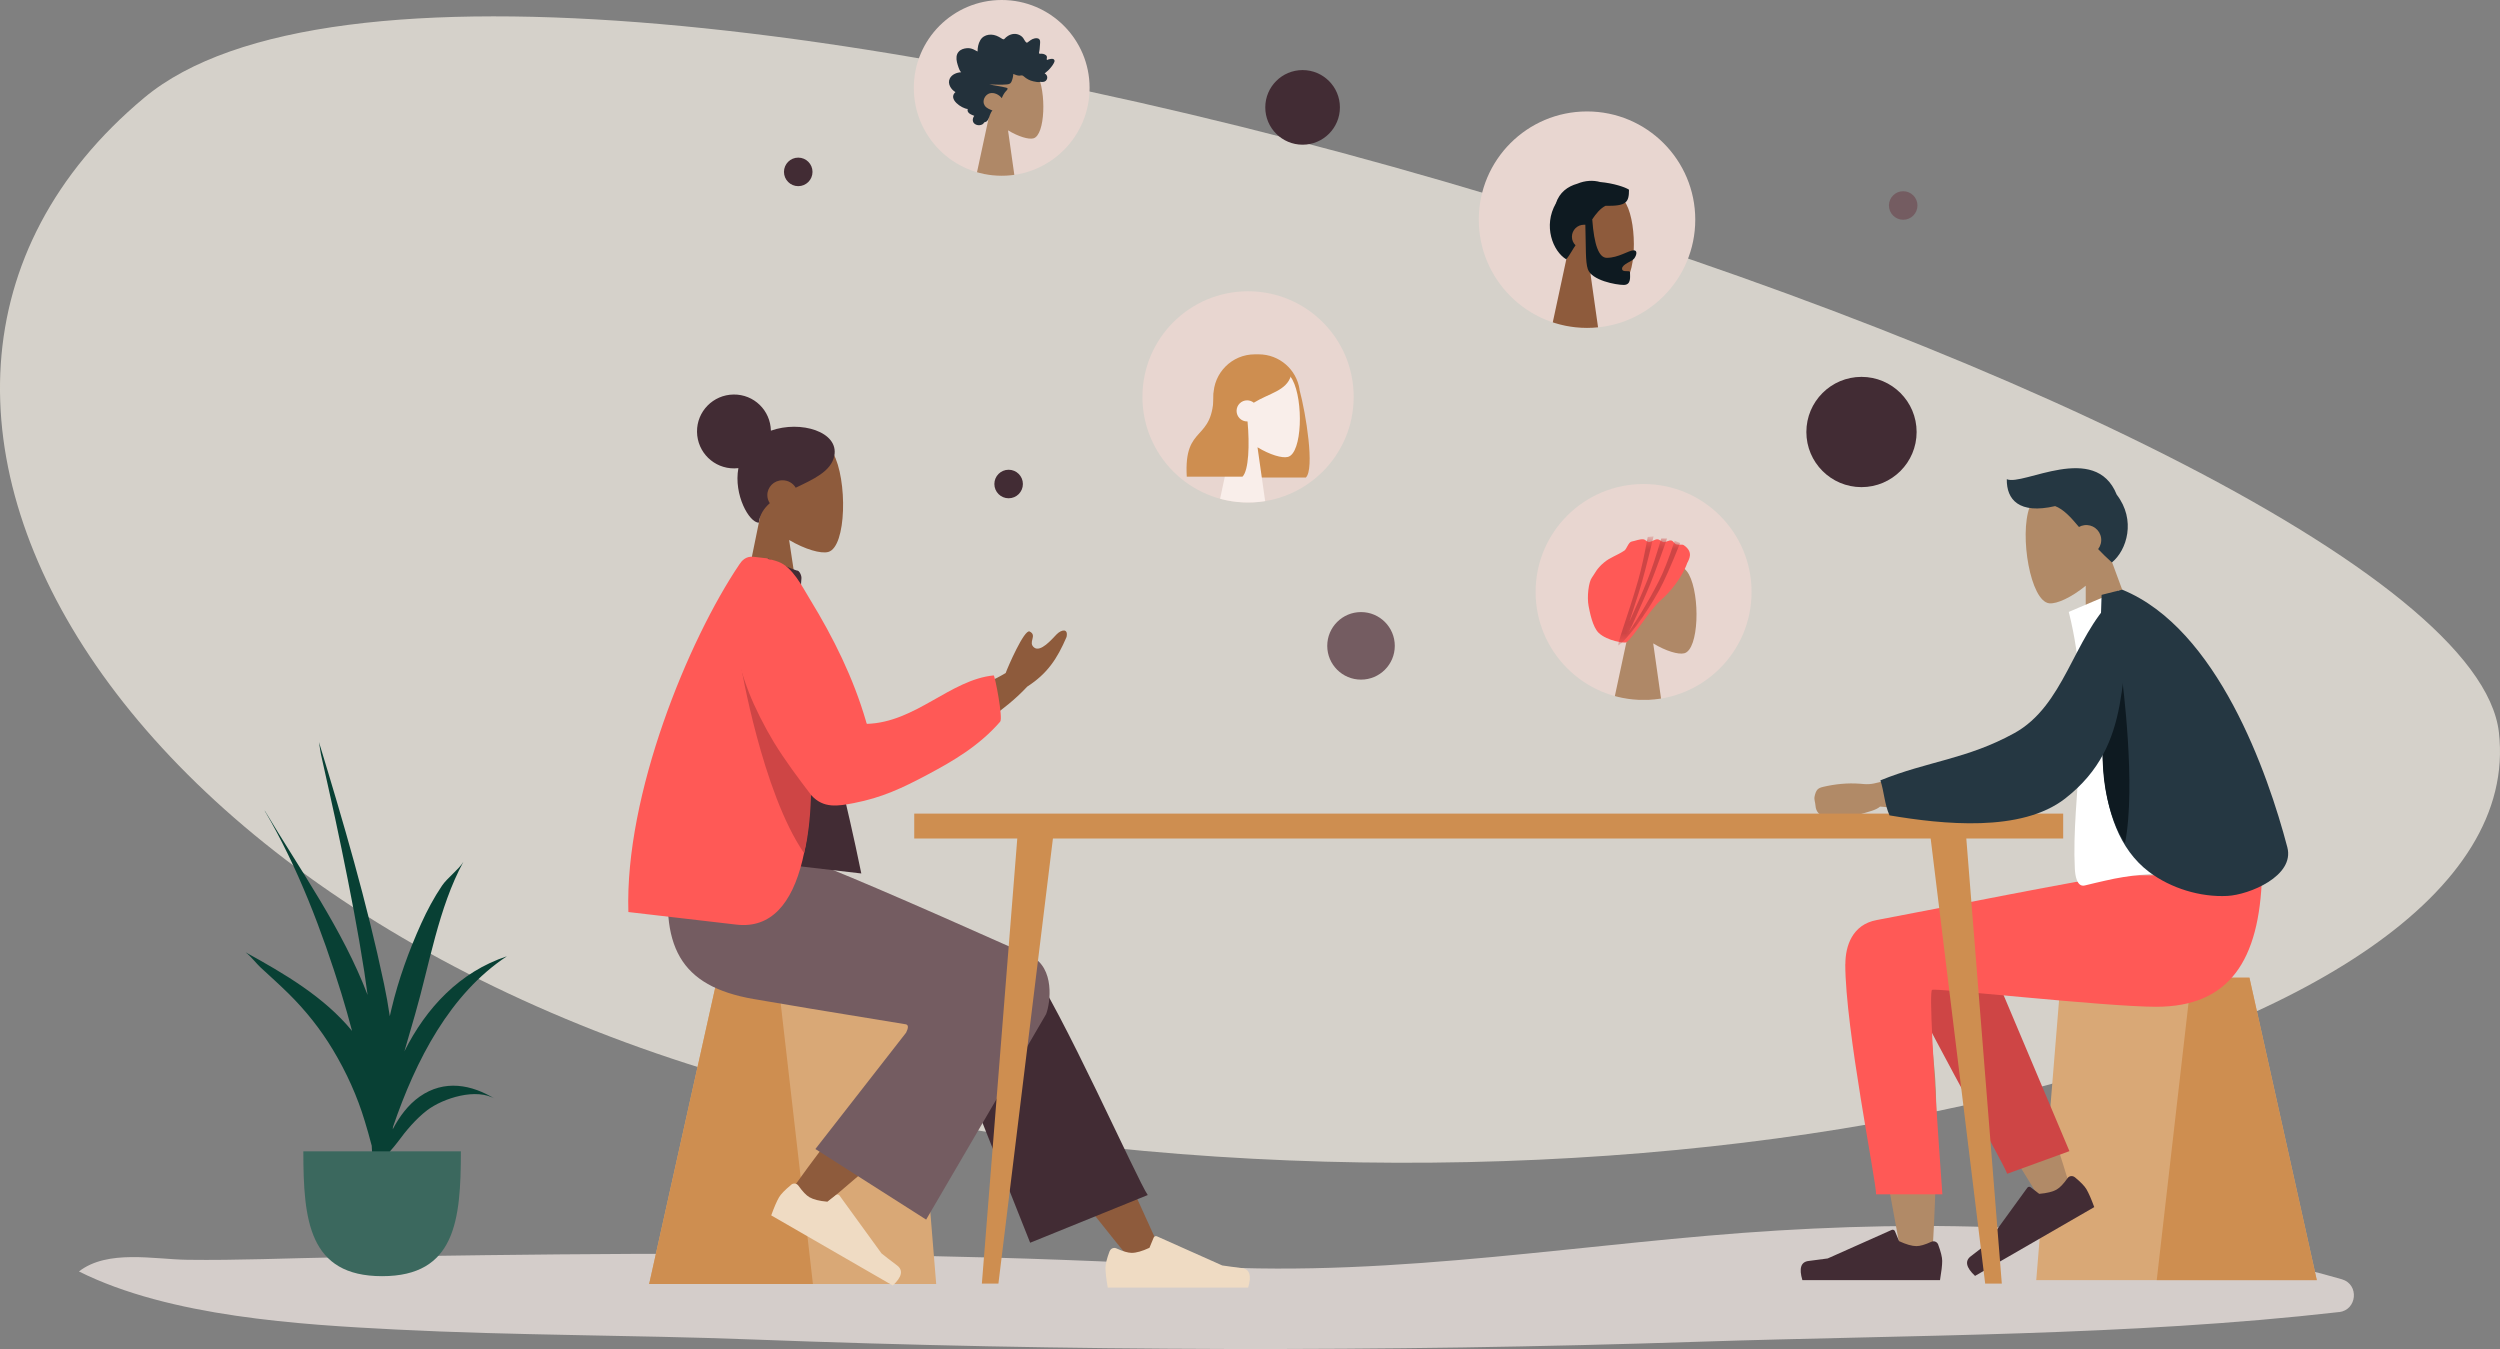
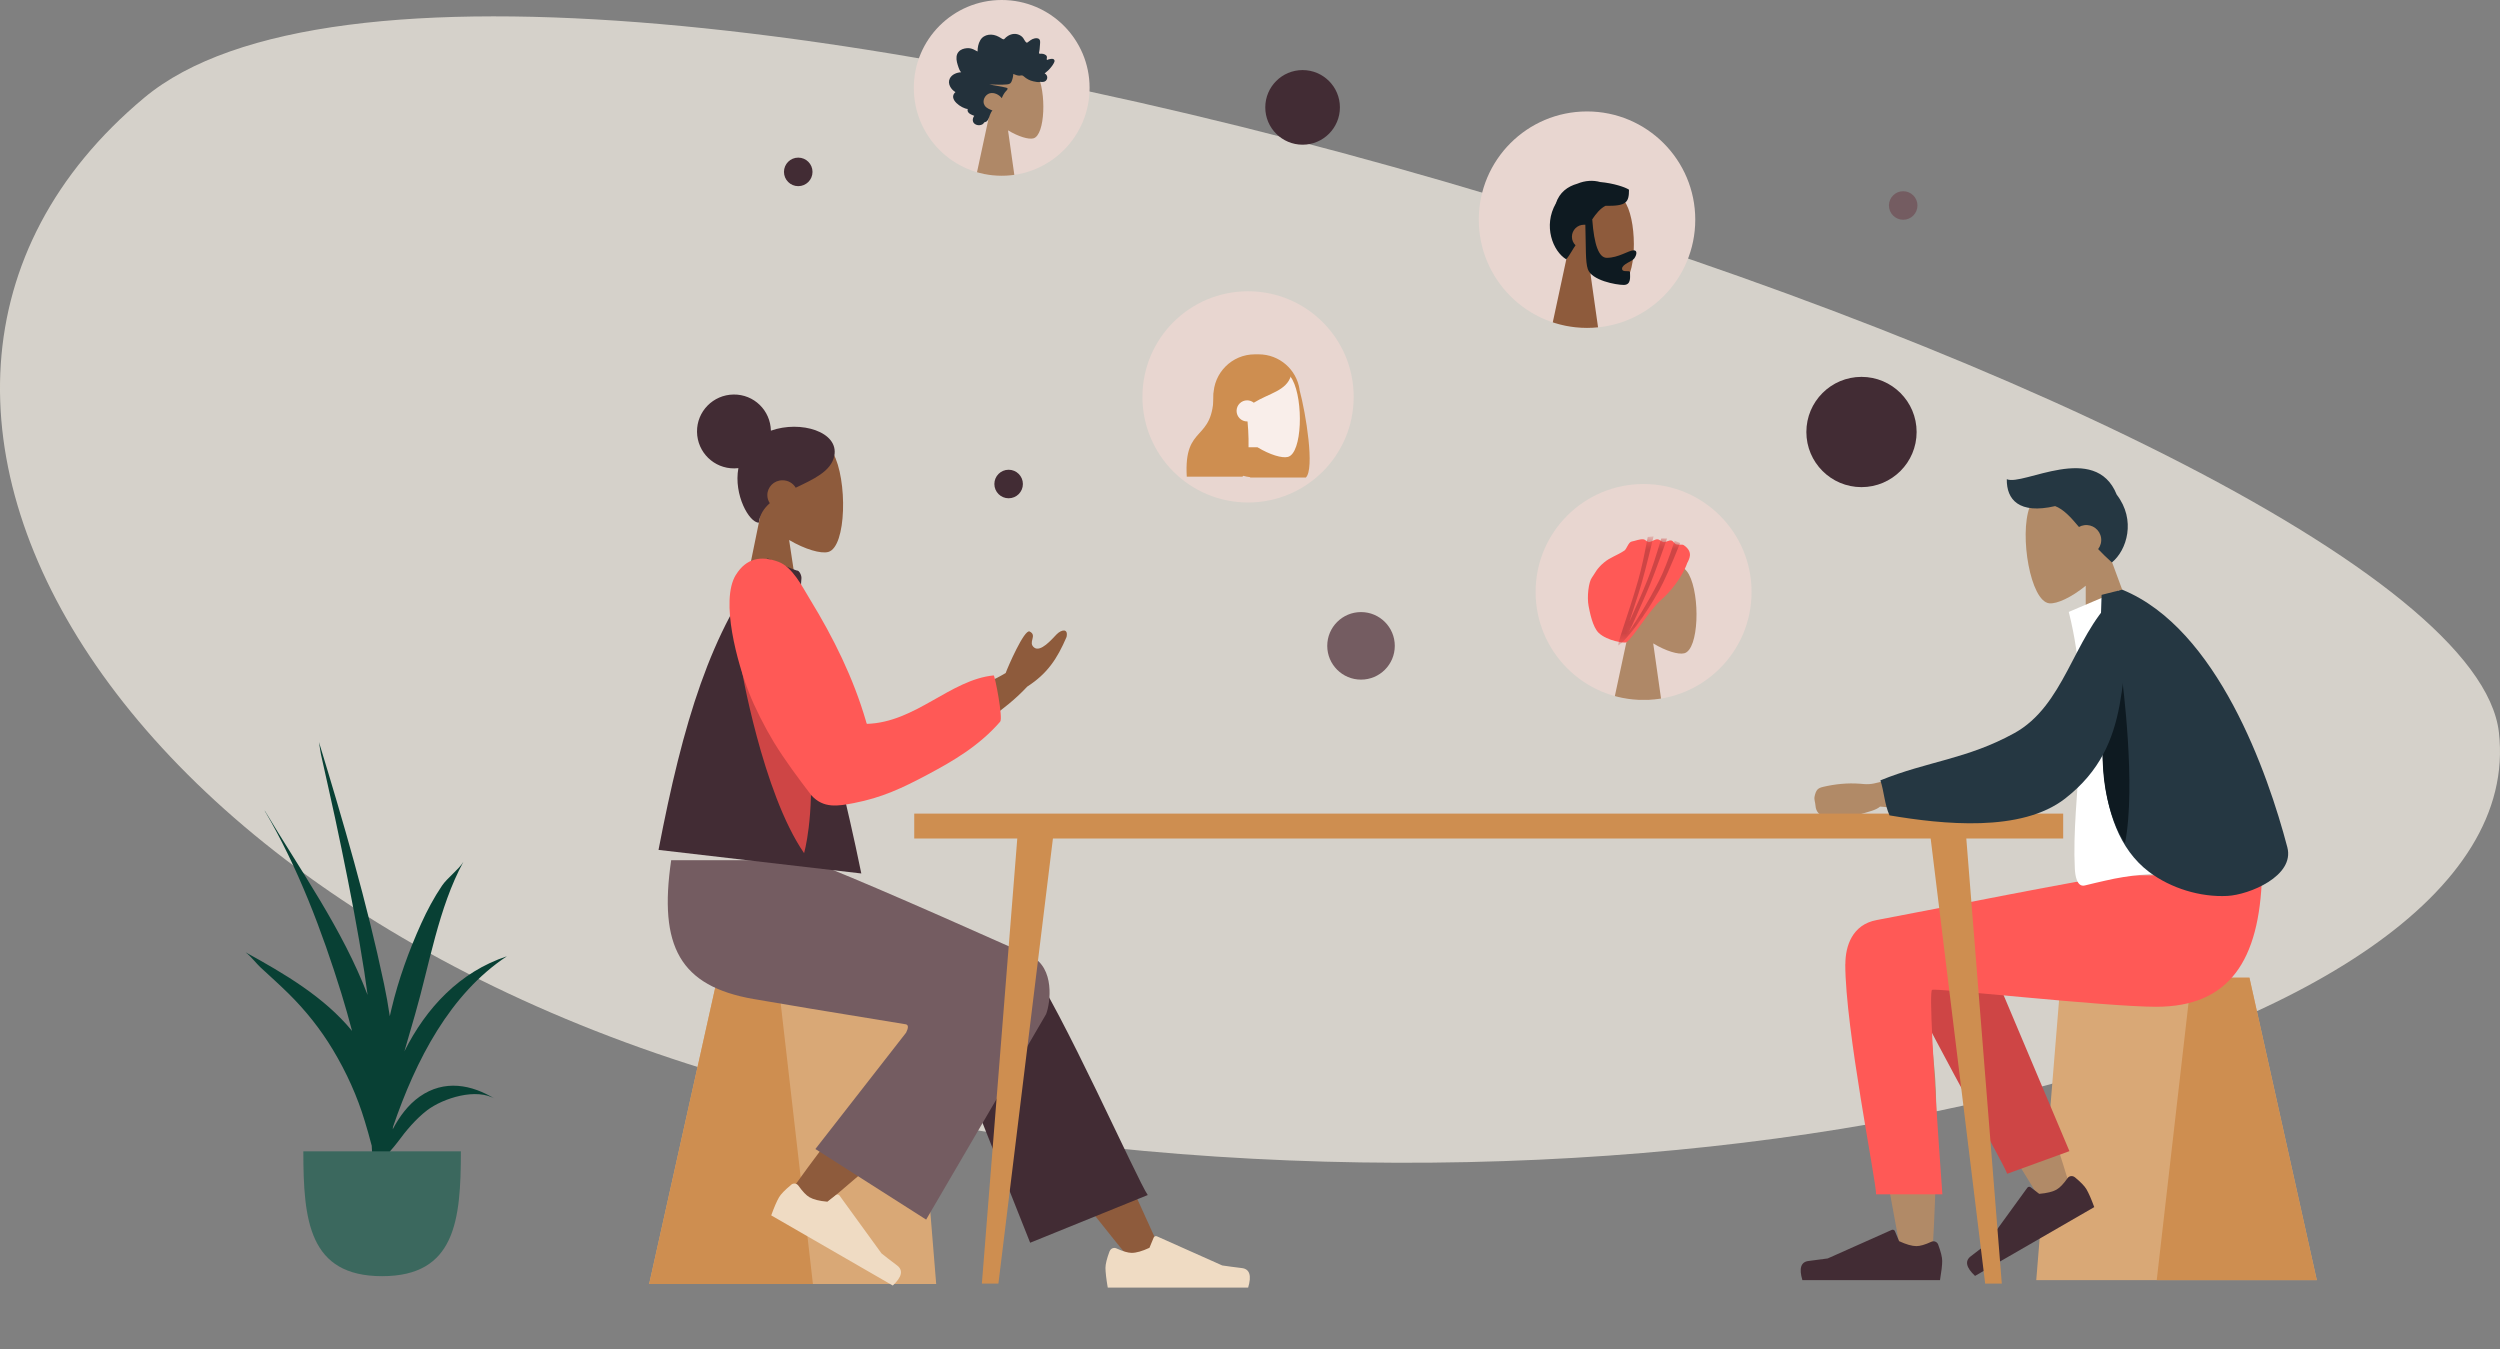
<svg xmlns="http://www.w3.org/2000/svg" id="Calque_2" viewBox="0 0 296.12 159.79">
  <rect x="0" y="0" width="296.12" height="159.79" fill="#808080" stroke="none" />
  <defs>
    <style>.cls-1{clip-path:url(#clippath);}.cls-2{mask:url(#mask);}.cls-3,.cls-4{fill:#e8d6d0;}.cls-5,.cls-6{opacity:.7;}.cls-5,.cls-7,.cls-8,.cls-9,.cls-10,.cls-11,.cls-12,.cls-13,.cls-14,.cls-15,.cls-16,.cls-17,.cls-18,.cls-19,.cls-20,.cls-21,.cls-22,.cls-23,.cls-24{fill-rule:evenodd;}.cls-5,.cls-7,.cls-8,.cls-9,.cls-10,.cls-11,.cls-12,.cls-13,.cls-14,.cls-15,.cls-16,.cls-17,.cls-18,.cls-19,.cls-20,.cls-21,.cls-22,.cls-23,.cls-24,.cls-25,.cls-26,.cls-27,.cls-28,.cls-29,.cls-4{stroke-width:0px;}.cls-5,.cls-24{fill:#f9eeea;}.cls-30{clip-path:url(#clippath-1);}.cls-31{clip-path:url(#clippath-3);}.cls-32{clip-path:url(#clippath-2);}.cls-7{fill:#084034;}.cls-8{fill:#0e1a21;}.cls-9,.cls-25{fill:#422c34;}.cls-10{fill:#253742;}.cls-11{fill:#23313b;}.cls-12{fill:#3b685e;}.cls-13{fill:#b18a67;}.cls-14,.cls-27{fill:#ce8e50;}.cls-15{fill:#af8867;}.cls-16{fill:#d9a876;}.cls-17,.cls-26{fill:#ce4545;}.cls-18{fill:#faf4e9;}.cls-19{fill:#fff;}.cls-20,.cls-28{fill:#ff5956;}.cls-21,.cls-29{fill:#745c61;}.cls-22{fill:#efdbc3;}.cls-23{fill:#8e5b3c;}</style>
    <clipPath id="clippath">
      <path id="Tracé_6484-2" class="cls-4" d="m118.65,0c5.75,0,10.41,4.66,10.41,10.41s-4.66,10.41-10.41,10.41-10.41-4.66-10.41-10.41c0-5.75,4.66-10.41,10.41-10.41,0,0,0,0,0,0" />
    </clipPath>
    <clipPath id="clippath-1">
      <path id="Tracé_6484-4" class="cls-4" d="m187.98,13.2c7.08,0,12.82,5.74,12.82,12.82s-5.74,12.82-12.82,12.82-12.82-5.74-12.82-12.82c0-7.08,5.73-12.82,12.82-12.82,0,0,0,0,0,0" />
    </clipPath>
    <clipPath id="clippath-2">
      <path id="Tracé_6484-6" class="cls-4" d="m194.68,57.33c7.07,0,12.79,5.73,12.79,12.79s-5.73,12.79-12.79,12.79-12.79-5.73-12.79-12.79c0-7.07,5.72-12.79,12.79-12.79,0,0,0,0,0,0" />
    </clipPath>
    <mask id="mask" x="188.09" y="63.53" width="12.08" height="12.92" maskUnits="userSpaceOnUse">
      <g id="mask-2">
        <path id="path-1-2" class="cls-19" d="m199.89,66.62c.1-.29.79-1.19-.44-2.04-.22-.15-.58,0-.9-.1-.24-.07-.32-.4-.59-.46-.28-.06-.59.21-.91.19-.19-.01-.5-.32-.7-.33-.36-.03-.69.31-1.04.33-.2.01-.44-.32-.65-.33-.49-.04-.95.19-1.38.26-.4.06-.59.89-.88,1.08-.93.61-1.66.78-2.41,1.41-.9.75-1.07,1.3-1.44,1.8-.37.5-.6,2.25-.38,3.37.13.66.46,2.47,1.2,3.17,1.02.96,3.09,1.24,3.27,1.11.85-.59,2.76-3.86,4.11-5.02,1-.85,2.5-2.63,3.12-4.43Z" />
      </g>
    </mask>
    <clipPath id="clippath-3">
      <path id="Tracé_6484-8" class="cls-4" d="m147.83,34.5c6.91,0,12.51,5.6,12.51,12.51s-5.6,12.51-12.51,12.51-12.51-5.6-12.51-12.51c0-6.91,5.59-12.51,12.51-12.51,0,0,0,0,0,0" />
    </clipPath>
  </defs>
  <g id="Illustrations">
    <g id="Background-Shape-2" class="cls-6">
      <path id="Background-Shape" class="cls-18" d="m295.99,86.75c4.32,37.91-100.36,62.63-190.46,45.38C15.42,114.87-25.91,47.49,17.08,11.58,60.08-24.32,291.67,48.84,295.99,86.75Z" />
    </g>
-     <path class="cls-5" d="m277.05,155.42c2.15-.25,2.42-3.28.35-3.89-.02,0-.05-.01-.07-.02-21.58-6.17-44.44-7.11-66.74-5.76s-45,5.58-67.98,4.26c-22.2-1.27-45.17-1.59-67.68-1.49-11.66.05-23.32.22-34.98.41-5.9.1-11.83.37-17.74.29-3.96-.05-9.45-1.26-12.86,1.38,10.78,5.39,26.21,6.3,37.58,6.88,13.98.71,27.99.64,41.98,1.17,37.48,1.42,74.97,1.51,112.46.27,25.09-.82,50.73-.66,75.68-3.51Z" />
    <g id="Head_Front_Short-1">
      <g id="Head">
        <path class="cls-13" d="m249.99,66.11c1.1-1.74,1.72-3.76,1.26-5.86-1.31-6.06-9.64-3.49-10.85-.17-1.22,3.33.1,11.14,2.33,11.38.89.1,2.63-.7,4.32-2.08v8.39s6.88-.98,6.88-.98l-3.94-10.68Z" />
      </g>
      <path id="Hair" class="cls-10" d="m243.41,59.94c1.02.39,1.84,1.29,2.84,2.48.19-.11.4-.18.62-.21.96-.14,1.86.53,2,1.5.07.49-.07.96-.35,1.33.49.51,1.02,1.04,1.63,1.58,1.77-1.44,2.89-5.02.57-8.03-2.53-6.32-11.13-.98-13.02-1.83-.04,2.43,1.46,4.17,5.71,3.19Z" />
    </g>
    <g id="Objects_Seat_Cube">
      <g id="Seat">
        <polygon id="Seat-Stuff" class="cls-16" points="266.44 115.8 244.11 115.8 241.19 151.63 274.42 151.63 266.44 115.8" />
        <polygon id="Seat-Stuff-2" class="cls-14" points="266.44 115.8 259.57 115.8 255.46 151.63 274.42 151.63 266.44 115.8" />
      </g>
    </g>
    <path id="Skin" class="cls-13" d="m225.74,109.66c-2.38-1.43-6.37.41-6.37,2.45,0,6.12,5.59,34.95,5.88,36.77.29,1.82,3.41,2.3,3.6,0,.29-3.66.83-16.31.29-22.17-.22-2.42-.46-4.72-.7-6.78,2.93,5.29,7.46,12.86,13.59,22.72l3.33-1.52c-2.61-8.61-4.76-14.69-6.43-18.24-2.86-6.07-5.55-11.28-6.68-13.11-1.78-2.88-4.87-1.88-6.51-.13Z" />
    <path id="LegLower" class="cls-17" d="m245.12,136.35l-11.42-27.06c-2.74-4.4-10.41.9-9.48,3.45,2.12,5.8,12.89,24.56,13.53,26.29l7.37-2.68Z" />
    <g id="Accessories_Shoe_Flat-Sneaker">
      <path id="shoe" class="cls-9" d="m245.75,139.43c.71.59,1.17,1.06,1.39,1.44.26.45.57,1.15.92,2.11-.52.3-5.23,3.02-14.12,8.15-1.07-1-1.23-1.78-.5-2.33.73-.55,1.34-1.02,1.82-1.4l4.87-6.71c.09-.13.27-.16.4-.06,0,0,0,0,0,0l1.01.78c.93-.08,1.62-.25,2.08-.52.37-.21.8-.66,1.28-1.34h0c.18-.26.55-.32.81-.14.01,0,.02.02.03.03Z" />
    </g>
    <g id="Accessories_Shoe_Flat-Sneaker-2">
      <path id="shoe-2" class="cls-9" d="m229.57,147.41c.32.86.48,1.51.48,1.94,0,.52-.09,1.28-.26,2.28-.6,0-6.04,0-16.3,0-.42-1.4-.18-2.16.73-2.27.91-.11,1.67-.21,2.27-.3l7.58-3.38c.15-.06.32,0,.38.15,0,0,0,0,0,0l.49,1.18c.84.39,1.53.59,2.06.59.43,0,1.02-.17,1.78-.52h0c.29-.13.63,0,.77.28,0,.01.01.03.02.04Z" />
    </g>
    <path id="Leg-and-Butt" class="cls-20" d="m218.57,114.19c0,7.68,3.65,25.59,3.65,27.28h7.85c-1.15-15.97-1.56-24.05-1.22-24.22.5-.26,20.53,2,26.54,2,8.66,0,12.25-5.46,12.54-15.58h-17.16c-3.49.37-21.72,4.05-28.49,5.31-2.9.54-3.7,3.1-3.7,5.22Z" />
    <path id="Shirt" class="cls-19" d="m266.96,99.88c-3.22.81-6.07,2.41-8.72,3.08-1.26.32-3.02.52-4.41.64-1.52.13-3.02.37-4.51.72-.79.18-1.41.32-2.37.56s-1.15-1.21-1.19-1.96c-.45-8.65,2.25-18.72-.72-30.44l5.94-2.53c7.2,6.93,11.53,16.61,15.98,29.94Z" />
    <path id="Coat-Front" class="cls-10" d="m251.38,69.84l-.07.02-2.38.6c-.31,8.26-.22,15.32.27,21.16.37,4.36,1.73,8.93,5.37,11.67,2.57,1.93,6.06,3,9.27,2.83,2.54-.13,7.99-2.34,7.09-5.76-2.3-8.76-8.28-25.92-19.55-30.51Z" />
    <path class="cls-13" d="m232.45,96.52c-3.25-.38-6.47-.75-9.76-.98-.49.43-1.38.61-1.99.8-.77.24-1.59.51-2.42.59-1.29.12-3.15.03-3.24-1.51-.02-.36-.18-.71-.11-1.06.17-.78.36-1.01,1.03-1.16,1.41-.33,2.88-.48,4.33-.37.36.03.71.07,1.07.05.8-.04,1.56-.36,2.35-.49s1.65-.29,2.47-.41c1.73-.25,3.47-.43,5.21-.62.57-.06,1.14-.13,1.71-.2-.22,1.79-.45,3.59-.67,5.38Z" />
    <g id="Head_Front_Top">
      <g id="Head-2">
        <path class="cls-23" d="m90.04,61.14c-1.36-1.56-2.29-3.49-2.16-5.65.38-6.24,9.08-4.96,10.8-1.82,1.72,3.13,1.6,11.12-.58,11.71-.87.23-2.73-.3-4.63-1.42l1.27,8.37-7,.07,2.3-11.25Z" />
      </g>
      <path id="Hair-2" class="cls-9" d="m91.32,51.01c3.5-1.25,8.08.13,7.5,2.99-.37,1.84-2.49,2.77-4.57,3.77-.31-.53-.9-.89-1.58-.88-.99,0-1.79.8-1.78,1.77,0,.35.11.67.29.94-.7.62-1.19,1.36-1.3,2.31-1.13.01-3-3.3-2.42-6.46-.16.02-.32.03-.48.03-2.42.02-4.39-1.91-4.42-4.33s1.91-4.39,4.33-4.42,4.36,1.88,4.42,4.27Z" />
    </g>
    <g id="Seat-2">
      <polygon id="Seat-Stuff-3" class="cls-16" points="85.06 115.44 107.9 115.44 110.89 152.09 76.89 152.09 85.06 115.44" />
      <polygon id="Seat-Stuff-4" class="cls-14" points="85.06 115.44 92.08 115.44 96.29 152.09 76.89 152.09 85.06 115.44" />
    </g>
    <path id="LegLower-2" class="cls-23" d="m133.93,149.26c-5.81-7.1-9.75-12.36-11.8-15.79-3.52-5.87-6.39-11.09-7.3-13.08-2.17-4.76,4.98-6.98,6.6-4.76,2.45,3.36,7.68,13.92,15.69,31.69l-3.2,1.94Z" />
    <path id="LegLower-3" class="cls-9" d="m122.02,147.2l-10.82-27.23c-2.31-4.96,8.86-8.23,10.56-5.92,3.86,5.24,13.04,25.93,14.19,27.5l-13.93,5.65Z" />
    <g id="Lower-Leg">
      <path id="LegLower-4" class="cls-23" d="m93.21,141.74c2.11-3.07,9.77-13.41,13.95-17.69,1.2-1.23,2.37-2.41,3.48-3.51,3.29-3.27,9.84,2.23,6.56,5.2-8.18,7.41-20.12,17.42-21.11,18.32-1.4,1.25-4.19-.38-2.87-2.32Z" />
    </g>
    <g id="Accessories_Shoe_Flat-Sneaker-3">
      <path id="shoe-3" class="cls-22" d="m93.7,140.35c-.73.6-1.2,1.09-1.42,1.46-.27.46-.58,1.18-.93,2.15.53.31,5.33,3.08,14.4,8.31,1.09-1.02,1.26-1.81.51-2.38-.75-.56-1.37-1.04-1.85-1.43l-4.97-6.85c-.1-.13-.28-.16-.41-.07,0,0,0,0,0,0l-1.03.8c-.95-.08-1.65-.26-2.12-.53-.38-.22-.81-.67-1.31-1.37h0c-.19-.27-.56-.33-.82-.14-.01,0-.02.02-.03.03Z" />
    </g>
    <g id="Accessories_Shoe_Flat-Sneaker-4">
      <path id="shoe-4" class="cls-22" d="m131.43,148.2c-.33.88-.49,1.54-.49,1.98s.09,1.31.27,2.33h16.63c.43-1.43.18-2.2-.75-2.31-.93-.11-1.7-.22-2.32-.31l-7.73-3.45c-.15-.07-.32,0-.39.15,0,0,0,0,0,0l-.5,1.21c-.86.4-1.56.6-2.1.6-.44,0-1.04-.18-1.81-.53h0c-.3-.14-.65,0-.78.29,0,.01-.01.03-.02.04Z" />
    </g>
    <path id="Leg-and-Butt-2" class="cls-21" d="m107.31,121.33c-8.99-1.46-15.01-2.47-18.07-3-8.7-1.53-11.24-6.22-9.74-16.44h16.04c2.12.61,10.99,4.4,26.6,11.37,2.81,1.39,2.29,5.51,1.77,6.86-.02.06-4.76,8.17-14.21,24.34l-13.12-8.36,10.75-13.79c.28-.57.28-.9-.02-.98Z" />
    <polyline class="cls-14" points="232.87 98.88 237.11 152.04 235.14 152.04 228.63 98.88" />
    <polyline class="cls-14" points="120.53 98.88 116.3 152.04 118.26 152.04 124.77 98.88" />
    <rect class="cls-27" x="108.29" y="96.37" width="136.09" height="2.95" />
    <path id="Shirt-2" class="cls-9" d="m78.01,100.67l24.01,2.79c-3.51-17.22-7.69-28.77-7.09-34.97.03-.32-.26-.95-.53-.91,0,0-1.11-.33-3.48-1.44-6.76,8.49-10.04,19.54-12.92,34.53Z" />
-     <path class="cls-20" d="m95.16,81.1c0-1.19-.25-2.38-.6-3.52-.62-2.03-1.56-3.94-2.22-5.95-.59-1.79-.63-3.75-1.38-5.48l-1.7-.2c-.95-.11-1.43.53-1.66.87-6.07,8.98-13.61,27.31-13.17,41.21l12.8,1.49c8.18.95,9.94-11.86,8.17-28.09-.13-.05-.24-.17-.24-.34Z" />
    <path class="cls-23" d="m112.19,88.71c3.15-2.44,6.77-4.45,9.48-7.38,2.4-1.55,3.55-3.3,4.66-5.88.23-1.07-.63-.88-1.19-.3-.56.58-1.9,2.16-2.66,1.54s.43-1.42-.52-1.89c-.63-.32-2.63,4.31-2.84,4.92-2.86,1.7-6.01,2.55-9.03,3.85.7,1.72,1.4,3.43,2.1,5.15Z" />
    <circle id="Oval_2_Copy_11" class="cls-25" cx="154.29" cy="12.72" r="4.42" />
    <circle id="Oval_2_Copy_16" class="cls-25" cx="220.49" cy="51.17" r="6.53" />
    <circle id="Oval_2_Copy_8" class="cls-29" cx="161.21" cy="76.5" r="4" />
    <circle id="Circle_2" class="cls-25" cx="119.47" cy="57.33" r="1.69" />
    <circle id="Circle_2-2" class="cls-25" cx="94.55" cy="20.36" r="1.69" />
    <circle id="Circle_2-3" class="cls-29" cx="225.43" cy="24.34" r="1.69" />
    <path id="Fill-19" class="cls-7" d="m31.37,96.03c4.25,7.13,9.2,14.03,12.17,21.82-.12-.92-.25-1.84-.39-2.75-.75-4.86-1.69-9.68-2.68-14.49-.5-2.45-1.03-4.9-1.58-7.34-.29-1.31-.58-2.62-.88-3.94-.07-.32-.13-.87-.23-1.43,2.89,9.48,5.67,18.96,7.71,28.66.27,1.27.49,2.54.68,3.81.06-.29.13-.58.2-.87.82-3.46,2.06-6.89,3.53-10.13.7-1.55,1.51-3.06,2.46-4.47.59-.88,1.99-1.92,2.53-2.82-2.96,5.43-4.03,12.23-5.74,18.13-.42,1.44-.84,2.88-1.25,4.32,2.58-5.17,6.58-9.42,12.14-11.26-6.73,4.45-10.77,12.24-13.49,20.21,0,.09-.02.19-.03.28.8-1.52,1.81-2.89,3.18-3.86,2.93-2.06,6.17-1.46,9.01.31-2.23-1.42-6.25-.13-8.13,1.31-1.34,1.03-2.49,2.41-3.48,3.76-.24.32-.56.7-.91,1.1-.48,3.13-1.27,6.24-2.38,9.32.18-.89.05-2.3.1-2.96,0-.07.01-.14.02-.21-.17.68-.33,1.34-.49,2,.31-1.25.48-2.56.62-3.88.03-.57.07-1.14.1-1.7-.01-1.08-.06-2.16-.13-3.24-.27-1.05-.56-2.05-.81-2.87-.89-2.98-2.19-5.84-3.79-8.5-1.46-2.43-3.21-4.63-5.23-6.63-1.09-1.07-2.23-2.1-3.35-3.13-.41-.37-1.13-1.3-1.76-1.78,4.57,2.52,9.27,5.25,12.61,9.31-.39-1.5-.82-2.98-1.26-4.43-2.28-7.36-5.16-14.98-9.08-21.63Z" />
    <path id="Base" class="cls-12" d="m35.93,136.37c0,8.17.65,14.79,9.33,14.79s9.33-6.62,9.33-14.79" />
    <path id="Tracé_6484" class="cls-3" d="m118.65,0c5.75,0,10.41,4.66,10.41,10.41s-4.66,10.41-10.41,10.41-10.41-4.66-10.41-10.41c0-5.75,4.66-10.41,10.41-10.41,0,0,0,0,0,0" />
    <g class="cls-1">
      <g id="Head_Front_Rad">
        <g id="Head-3">
          <path class="cls-15" d="m117.19,13.59c-.87-1.03-1.46-2.28-1.37-3.69.28-4.06,5.93-3.16,7.03-1.12,1.1,2.05.97,7.24-.45,7.61-.57.15-1.77-.21-3-.95l.77,5.45h-4.55l1.57-7.3Z" />
        </g>
        <path id="hair" class="cls-11" d="m113.84,8.55c-.15-.15-.23-.35-.3-.55-.07-.21-.14-.41-.19-.63-.1-.43-.1-.92.21-1.25.24-.27.61-.38.95-.41.23-.02.46.01.67.09.21.07.4.21.61.3,0-.46.09-.94.32-1.33.22-.38.58-.59.99-.65.42-.06.83.04,1.2.24.09.05.19.1.28.16.07.05.15.11.24.13.1.02.15-.03.21-.1.07-.08.16-.16.25-.22.39-.29.9-.41,1.36-.23.21.08.41.21.55.4.13.17.22.43.39.54.07.05.13-.02.19-.06.1-.07.2-.15.3-.22.14-.1.3-.17.47-.21.24-.06.58-.04.65.28.03.12,0,.25,0,.37-.01.17-.02.33-.04.5-.01.13-.02.25-.05.37-.01.07-.05.19-.02.25.04.08.2.04.27.04.14,0,.28.03.4.09.1.05.2.11.24.23.03.07.02.14,0,.21-.01.09,0,.13.01.22.18-.09.82-.29.9.04.03.11-.03.23-.08.33-.08.16-.19.31-.3.45-.23.3-.5.55-.79.77.34.15.43.6.14.87-.13.12-.31.14-.47.14-.06,0-.15-.03-.2-.02-.03,0-.05.03-.09.03-.23.02-.5-.04-.73-.09-.41-.09-.79-.29-1.11-.58-.08-.08-.15-.12-.26-.12-.1,0-.19.03-.28.03-.25,0-.48-.12-.71-.2-.01.32-.1.66-.23.95-.11.23-.33.27-.54.29-.69.07-1.39,0-2.08,0,.67.15,1.36.21,2.03.39.3.08.07.28-.06.42-.21.23-.37.52-.48.82-.33-.43-.91-.71-1.42-.58-.57.15-.97.91-.6,1.46.21.32.59.44.91.58-.25.26-.31.64-.46.96-.07.16-.18.34-.34.39-.06.02-.13.02-.18.07-.06.06-.07.13-.15.18-.3.21-.77.19-1.04-.08-.24-.25-.18-.64.02-.89-.32-.13-.91-.31-.78-.81-.7-.05-2.39-1.18-1.45-2-.51-.29-.99-1-.66-1.63.25-.48.84-.7,1.33-.72" />
      </g>
    </g>
    <path id="Tracé_6484-3" class="cls-3" d="m187.98,13.2c7.08,0,12.82,5.74,12.82,12.82s-5.74,12.82-12.82,12.82-12.82-5.74-12.82-12.82c0-7.08,5.73-12.82,12.82-12.82,0,0,0,0,0,0" />
    <g class="cls-30">
      <g id="Head_Front_Short-Beard">
        <g id="Head-4">
          <path class="cls-23" d="m185.66,30.09c-1.08-1.26-1.8-2.81-1.68-4.54.35-4.99,7.3-3.9,8.65-1.37,1.35,2.52,1.19,8.91-.56,9.36-.7.18-2.18-.26-3.69-1.17l.95,6.71h-5.6l1.93-8.99Z" />
        </g>
        <path id="Hair-3" class="cls-8" d="m188.6,26c.22,3.03.79,4.54,1.72,4.54,1.4,0,2.58-.89,3.2-.89.45,0,.35.56.05.97-.24.34-1.44.67-1.44,1.2s.94.12.94.43c0,.52.17,1.5-.74,1.5s-3.81-.53-4.26-1.88c-.29-.88-.21-2.5-.29-5.25-.06,0-.11,0-.17,0-.78,0-1.42.64-1.42,1.42,0,.4.16.76.43,1.01-.33.46-.68,1.17-1.1,1.67-1.58-.95-2.77-3.96-1.23-6.63.43-1.31,1.4-2.01,2.54-2.33.93-.39,1.89-.43,2.7-.2,1.59.14,3.01.62,3.42.91,0,1.51-.29,1.95-2.79,1.91-.61.32-1.08.88-1.57,1.61Z" />
      </g>
    </g>
    <path id="Tracé_6484-5" class="cls-3" d="m194.68,57.33c7.07,0,12.79,5.73,12.79,12.79s-5.73,12.79-12.79,12.79-12.79-5.73-12.79-12.79c0-7.07,5.72-12.79,12.79-12.79,0,0,0,0,0,0" />
    <g class="cls-32">
      <g id="Head_Front_Turban2">
        <g id="Head-5">
          <path class="cls-15" d="m193.1,73.94c-1.07-1.26-1.8-2.8-1.68-4.53.35-4.98,7.29-3.89,8.63-1.37,1.35,2.51,1.19,8.89-.55,9.34-.7.18-2.18-.26-3.68-1.17l.95,6.69h-5.59l1.92-8.97Z" />
        </g>
        <g id="Turban">
          <g id="Path">
            <path id="path-1" class="cls-20" d="m199.89,66.62c.1-.29.79-1.19-.44-2.04-.22-.15-.58,0-.9-.1-.24-.07-.32-.4-.59-.46-.28-.06-.59.21-.91.19-.19-.01-.5-.32-.7-.33-.36-.03-.69.31-1.04.33-.2.01-.44-.32-.65-.33-.49-.04-.95.19-1.38.26-.4.06-.59.89-.88,1.08-.93.61-1.66.78-2.41,1.41-.9.75-1.07,1.3-1.44,1.8-.37.5-.6,2.25-.38,3.37.13.66.46,2.47,1.2,3.17,1.02.96,3.09,1.24,3.27,1.11.85-.59,2.76-3.86,4.11-5.02,1-.85,2.5-2.63,3.12-4.43Z" />
          </g>
          <g class="cls-2">
            <path id="Shade" class="cls-17" d="m193.03,73.56c.61-1.35,1.4-3.09,2.11-4.87.51-1.28,1.05-2.91,1.63-4.91h.69c-1.09,3.11-1.91,5.28-2.46,6.51-.88,1.98-1.52,3.49-2.03,4.5.85-1.24,2.15-3.27,3.54-6,.53-1.03,1.15-2.62,1.86-4.75l.64.28c-1.08,2.7-1.92,4.58-2.51,5.65-1.92,3.47-3.76,5.57-4.4,6.16-.11.1-.15.13-.12.07,0,0-.02,0-.02-.02-.05.07-.09.13-.13.18-.65.74,1.01-3.38,2.23-7.71.37-1.32.74-3.01,1.11-5.05l.69-.07c-.76,3.2-1.35,5.45-1.77,6.73-.42,1.3-.77,2.4-1.07,3.3Z" />
          </g>
        </g>
      </g>
    </g>
    <path id="Tracé_6484-7" class="cls-3" d="m147.83,34.5c6.91,0,12.51,5.6,12.51,12.51s-5.6,12.51-12.51,12.51-12.51-5.6-12.51-12.51c0-6.91,5.59-12.51,12.51-12.51,0,0,0,0,0,0" />
    <g class="cls-31">
      <g id="Head_Front_Long">
        <path id="Hair-Back" class="cls-14" d="m153.92,46.15c.78,2.89,1.81,9.39.76,10.41h-6.6s0-.02,0-.04c-2.45-.27-4.35-2.35-4.35-4.87v-4.78c0-2.7,2.19-4.9,4.9-4.9h.46c2.46,0,4.49,1.81,4.84,4.16Z" />
        <g id="Head-6">
-           <path class="cls-24" d="m146.29,50.75c-1.05-1.23-1.76-2.74-1.64-4.43.34-4.87,7.12-3.8,8.44-1.34,1.32,2.46,1.16,8.7-.54,9.14-.68.18-2.13-.25-3.6-1.14l.93,6.55h-5.46l1.88-8.77Z" />
+           <path class="cls-24" d="m146.29,50.75c-1.05-1.23-1.76-2.74-1.64-4.43.34-4.87,7.12-3.8,8.44-1.34,1.32,2.46,1.16,8.7-.54,9.14-.68.18-2.13-.25-3.6-1.14h-5.46l1.88-8.77Z" />
        </g>
        <path id="Hair-Front" class="cls-14" d="m147.77,49.93c.25,2.7.15,5.79-.6,6.53h-6.6c-.37-6.39,3.19-3.92,3.19-9.94.22-.22.43-.43.64-.62v-.18c1.14-2.34,2.59-3.51,4.34-3.51,2.64,0,3.47,1.23,4.18,2.27-.53,1.82-2.59,2.09-4.41,3.22-.22-.17-.49-.28-.79-.28-.69,0-1.25.56-1.25,1.25s.56,1.25,1.25,1.25c.02,0,.04,0,.06,0Z" />
      </g>
    </g>
    <path class="cls-26" d="m87.74,78.74s2.55,15.14,7.5,22.31c0,0,1.23-4.11.7-11.86s-8.19-10.45-8.19-10.45Z" />
    <path class="cls-28" d="m97.89,95.71c-.12,0-.24-.02-.36-.04.12.02.24.03.36.04Z" />
    <path class="cls-28" d="m87.16,68.1c1.24-2.02,3.02-2.3,5.03-1.56,1.7.62,2.84,2.97,3.75,4.45,2.8,4.58,5.13,9.29,6.63,14.42.04.13.06.26.11.33,5.77-.17,9.88-5.23,15.02-5.74.14-.01,1.13,5.07.77,5.48-2.5,2.87-5.52,4.63-8.58,6.26-3.06,1.63-5.44,2.74-8.74,3.38-1.92.37-3.6.66-5.04-.91-1.54-2.01-3.15-4.17-4.45-6.3-1.09-1.8-2.26-4.11-2.96-5.91-1.33-3.41-3.43-10.83-1.54-13.91Z" />
    <path class="cls-8" d="m249.06,88.79l2.3-8.39s1.69,12.72.34,19.49c0,0-2.83-3.99-2.64-11.1Z" />
    <path id="Coat-Back" class="cls-10" d="m252.95,70.67c-1.01.1-1.78.1-2.72.34-4.65,4.61-5.73,12.58-11.64,15.83-5.58,3.08-10.27,3.32-15.86,5.59.44,1.33.48,2.81,1.08,4.15,6.28,1.06,15.6,2.06,20.81-2,8.32-6.48,6.09-15.1,8.33-23.92Z" />
  </g>
</svg>